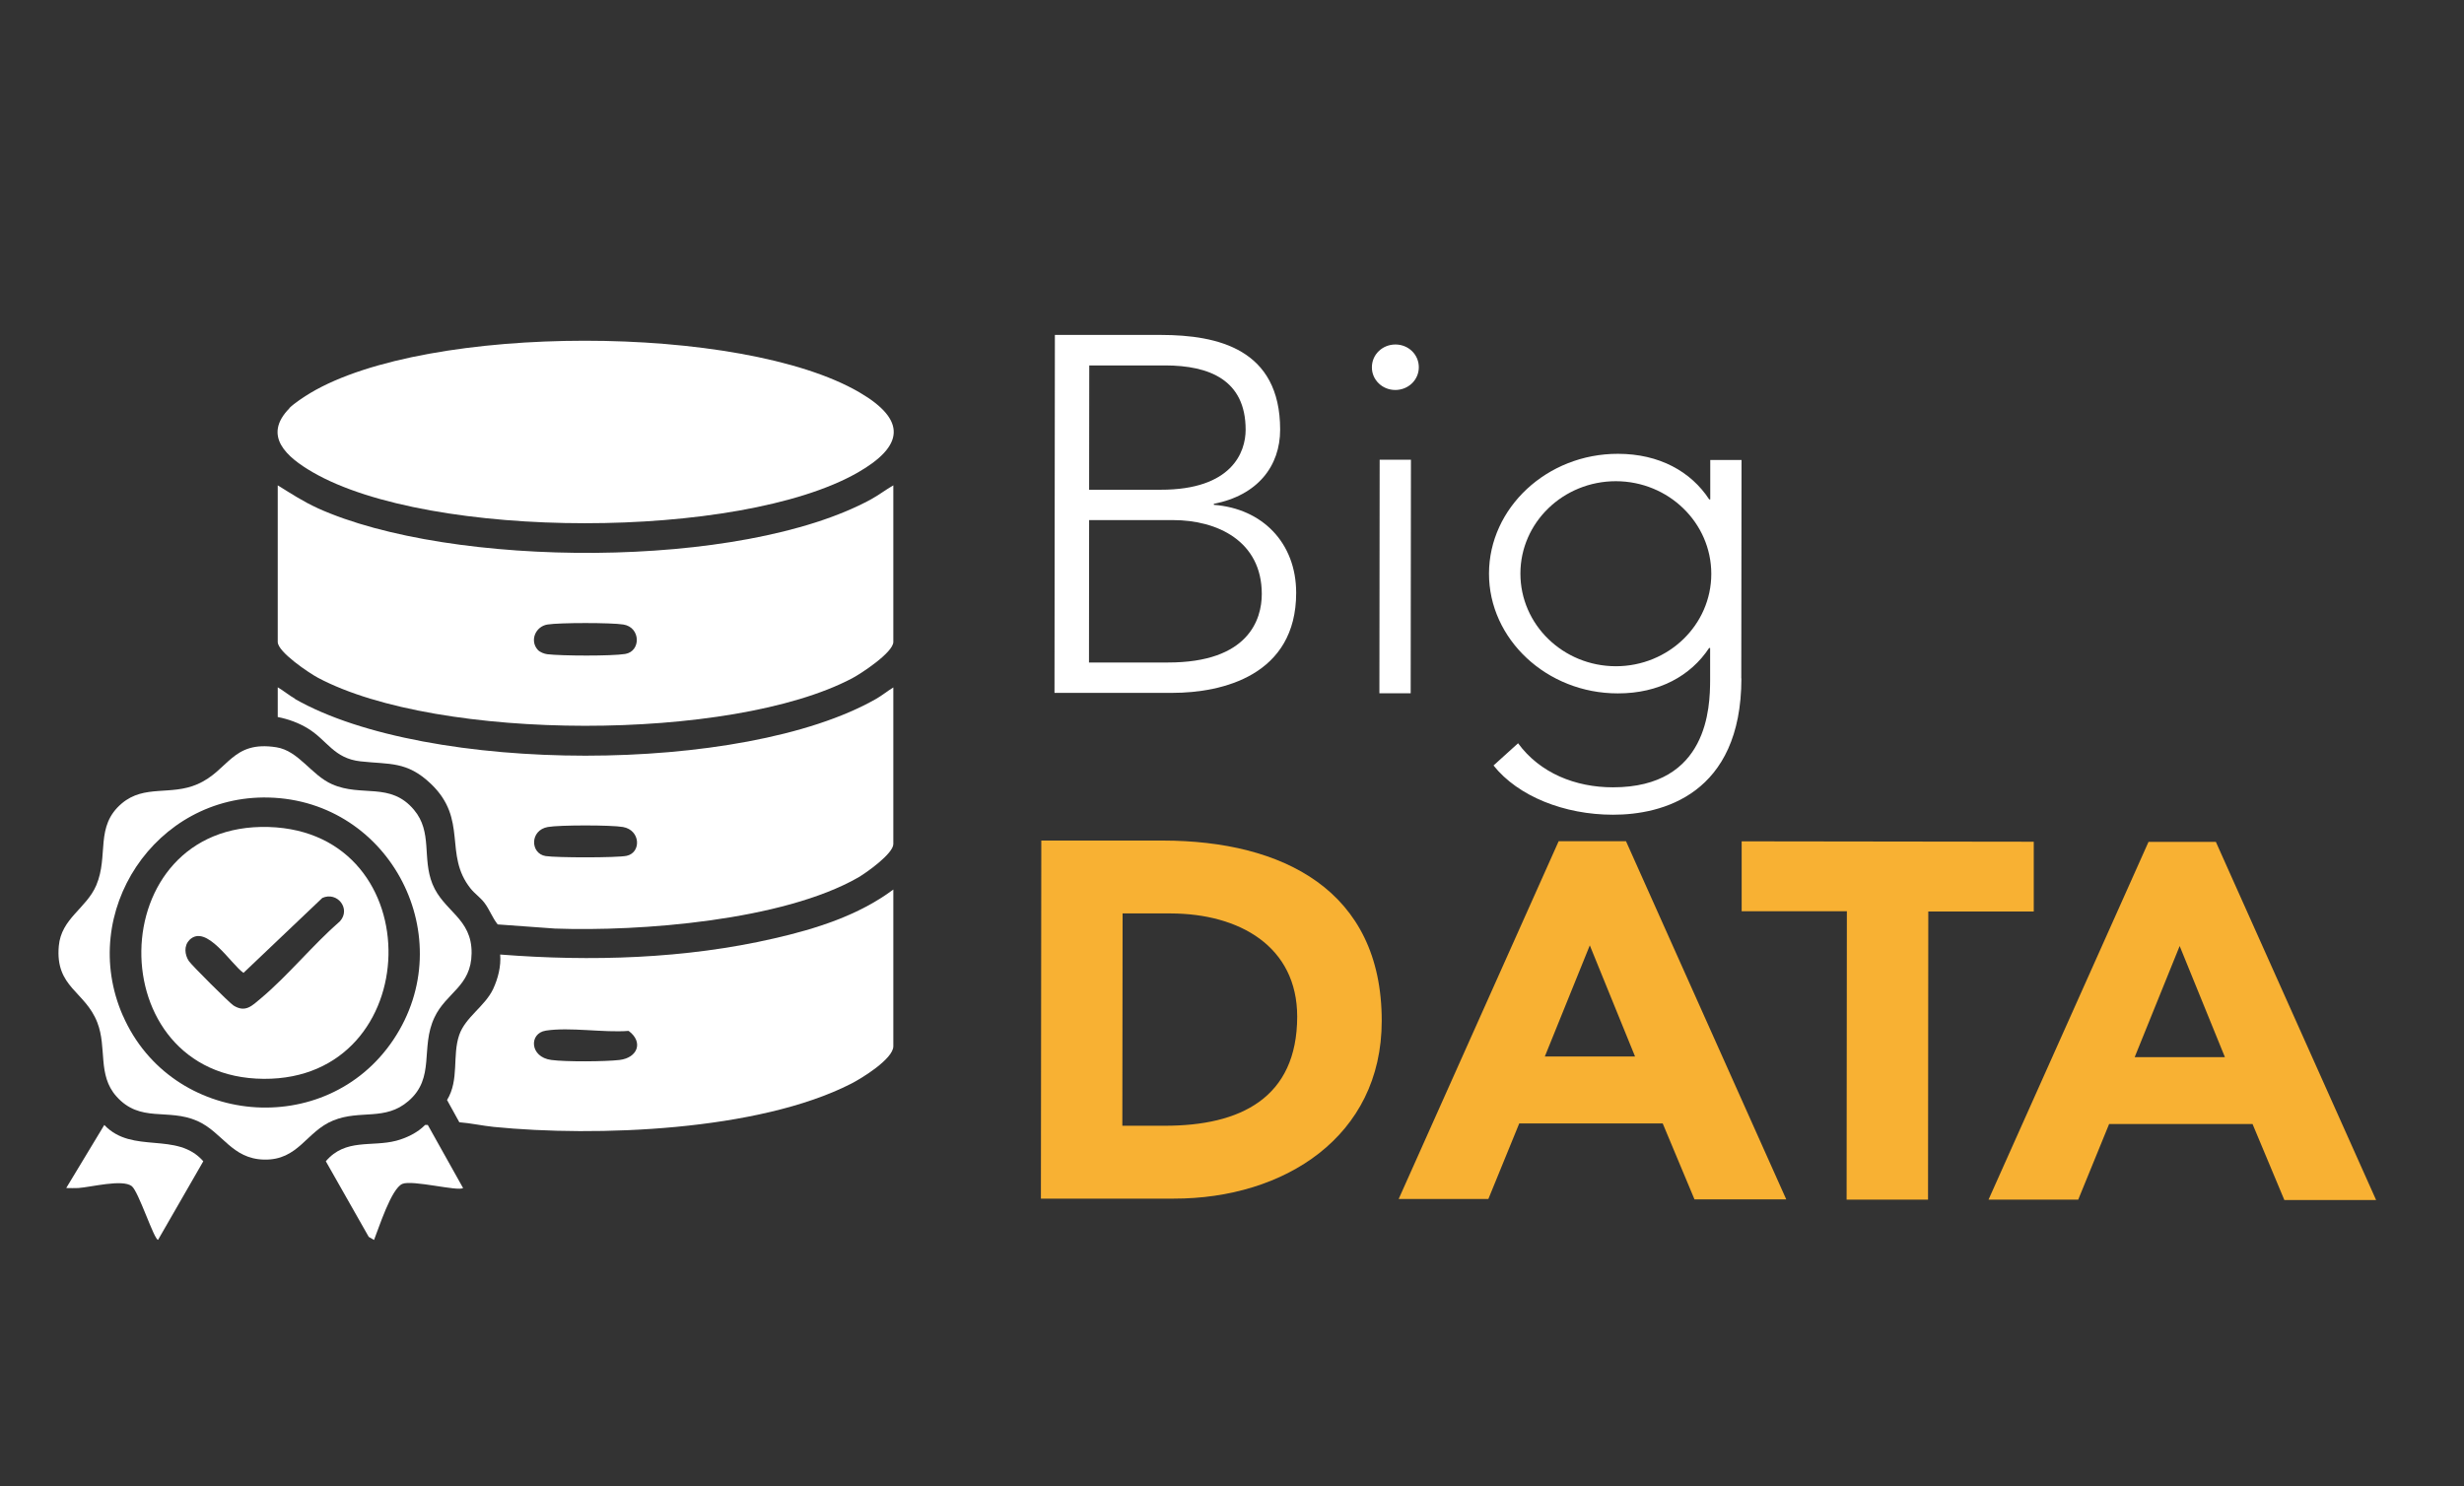
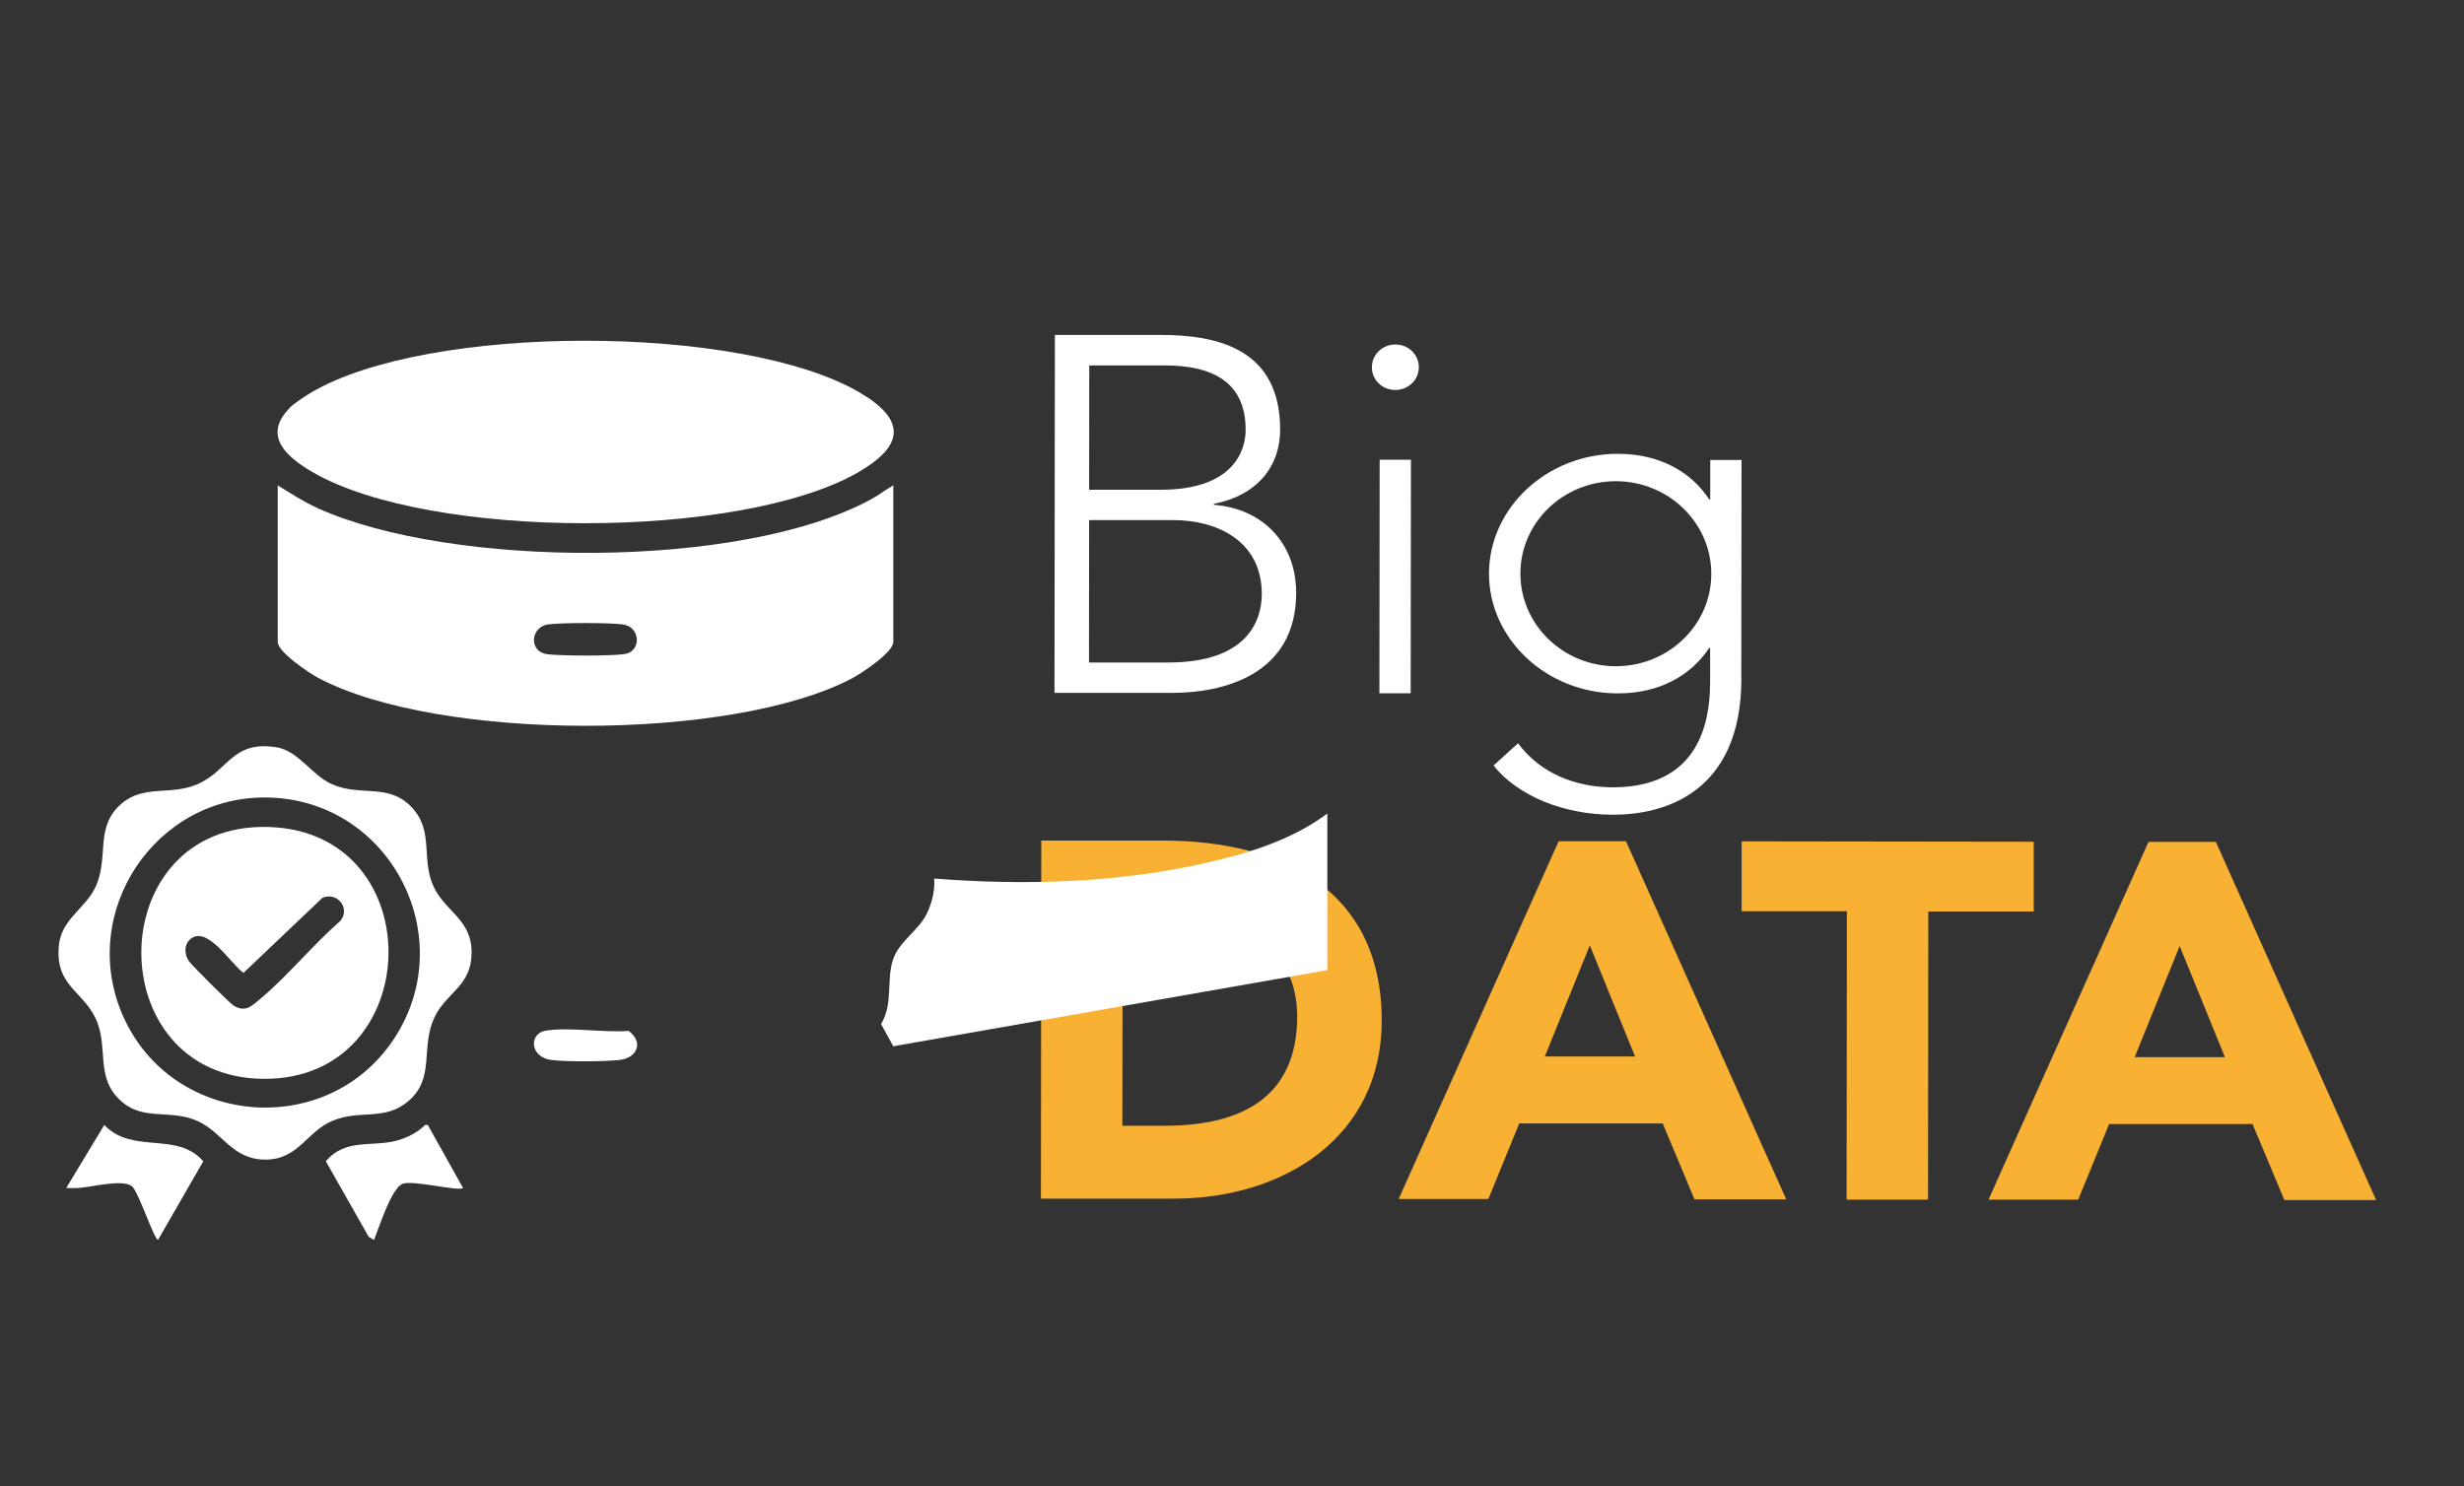
<svg xmlns="http://www.w3.org/2000/svg" id="Capa_2" data-name="Capa 2" viewBox="0 0 190.65 115">
  <rect x="0" y="0" width="190.65" height="115" fill="#333333" stroke="none" />
  <defs>
    <style>      .cls-1 {        fill: #fff;      }      .cls-2 {        fill: #f8b133;      }    </style>
  </defs>
  <g>
    <path class="cls-1" d="M81.62,25.92h8.23c4.36.01,9.2,1.08,9.2,7.33,0,2.82-1.74,5.08-5.13,5.74v.08c3.75.28,6.37,2.94,6.37,6.81,0,6.38-5.7,7.74-9.58,7.74h-9.12s.03-27.71.03-27.71ZM84.26,51.27h6.1c6.26.01,7.27-3.35,7.27-5.3,0-4.11-3.46-5.72-6.86-5.72h-6.5s-.01,11.02-.01,11.02ZM84.27,37.9h5.53c5.53.01,6.58-2.92,6.58-4.64,0-3.87-2.82-4.97-6.21-4.98h-5.89s-.01,9.62-.01,9.62Z" />
    <path class="cls-1" d="M107.97,26.66c1.01,0,1.81.78,1.81,1.76,0,.98-.81,1.76-1.82,1.76-1.01,0-1.82-.79-1.81-1.76,0-.98.81-1.76,1.82-1.76ZM106.75,35.58h2.42s-.02,18.07-.02,18.07h-2.42s.02-18.07.02-18.07Z" />
    <path class="cls-1" d="M134.74,52.5c-.01,9-6.15,10.56-9.94,10.55-3.75,0-7.34-1.42-9.24-3.81l1.9-1.72c1.69,2.31,4.44,3.41,7.34,3.41,7.39,0,7.51-6.25,7.52-8.28v-2.5s-.08,0-.08,0c-1.42,2.15-3.88,3.52-7.07,3.51-5.49,0-9.97-4.2-9.96-9.28s4.49-9.27,9.98-9.26c3.19,0,5.65,1.37,7.06,3.53h.08v-3.05s2.42,0,2.42,0l-.02,16.9ZM125.03,37.24c-4.08,0-7.39,3.2-7.39,7.15s3.3,7.16,7.38,7.17c4.08,0,7.39-3.2,7.39-7.15s-3.3-7.16-7.38-7.17Z" />
    <path class="cls-2" d="M80.57,65.05h9.44c9.2.02,16.91,3.82,16.9,13.96,0,8.96-7.56,13.76-16.08,13.75h-10.29s.03-27.71.03-27.71ZM86.84,87.12h3.27c5.85.01,10.25-2.14,10.26-8.44,0-5.44-4.47-7.98-9.8-7.99h-3.71s-.02,16.43-.02,16.43Z" />
    <path class="cls-2" d="M120.6,65.1h5.21s12.4,27.72,12.4,27.72h-7.1s-2.46-5.88-2.46-5.88h-11.1s-2.39,5.85-2.39,5.85h-6.94s12.38-27.69,12.38-27.69ZM123.01,73.16l-3.48,8.6h6.98s-3.5-8.6-3.5-8.6Z" />
    <path class="cls-2" d="M142.91,70.52h-8.15s0-5.41,0-5.41l22.6.03v5.4s-8.16,0-8.16,0l-.02,22.3h-6.3s.02-22.3.02-22.3Z" />
    <path class="cls-2" d="M166.24,65.15h5.21s12.4,27.72,12.4,27.72h-7.1s-2.46-5.88-2.46-5.88h-11.1s-2.39,5.85-2.39,5.85h-6.94s12.38-27.69,12.38-27.69ZM168.65,73.21l-3.48,8.6h6.98s-3.5-8.6-3.5-8.6Z" />
  </g>
  <g>
    <path class="cls-1" d="M24.54,39.31c10.33,4.69,32.83,4.8,42.86-.67.6-.33,1.13-.74,1.72-1.08v12.12c0,.81-2.49,2.45-3.2,2.82-9.32,4.9-32.02,4.9-41.32-.05-.69-.37-3.11-1.99-3.11-2.77v-12.12c1,.62,1.98,1.26,3.06,1.75ZM42.35,50.63c1.1.13,4.97.15,6.02-.02,1.24-.2,1.21-2.07-.14-2.28-.93-.15-4.94-.15-5.87,0s-1.39,1.25-.75,1.96c.16.18.5.31.74.34Z" />
    <path class="cls-1" d="M22.4,31.59c-2.13,2.16-.17,3.81,1.77,4.94,9.09,5.29,33.05,5.26,42.18.05,3.59-2.05,3.83-4.07.14-6.22-9.11-5.31-33.4-5.35-42.47.05-.47.28-1.26.8-1.63,1.17Z" />
-     <path class="cls-1" d="M22.82,54.09c10.26,5.85,34.69,5.86,44.96,0,.46-.26.88-.61,1.34-.89v12.12c0,.74-2.08,2.22-2.72,2.59-5.82,3.33-16.83,4.19-23.47,3.95l-4.42-.32c-.42-.52-.62-1.14-1.04-1.69-.31-.4-.75-.7-1.06-1.09-2.11-2.65-.16-5.33-3.08-8.11-1.85-1.76-3.19-1.48-5.44-1.73-2.06-.23-2.56-1.62-4.06-2.54-.72-.44-1.52-.73-2.34-.89v-2.3c.46.27.87.62,1.34.89ZM42.39,64c-1.41.25-1.37,2.06-.17,2.25.82.13,5.53.14,6.27-.02,1.14-.25,1.08-1.99-.29-2.23-.9-.16-4.92-.16-5.81,0Z" />
-     <path class="cls-1" d="M69.12,80.97c0,.98-2.46,2.49-3.27,2.9-7.17,3.66-19.72,4.13-27.65,3.34-.88-.09-1.77-.29-2.66-.36l-.95-1.72c.96-1.57.39-3.42.94-5.03.48-1.39,1.98-2.21,2.62-3.55.38-.81.63-1.78.55-2.68,7.03.55,14.33.34,21.21-1.25,3.23-.74,6.53-1.78,9.21-3.78v12.12ZM42.23,79.76c-1.31.2-1.26,2.05.43,2.27,1.12.15,4.15.13,5.28,0,1.4-.17,1.86-1.39.7-2.25-1.96.15-4.54-.31-6.42-.02Z" />
+     <path class="cls-1" d="M69.12,80.97l-.95-1.72c.96-1.57.39-3.42.94-5.03.48-1.39,1.98-2.21,2.62-3.55.38-.81.63-1.78.55-2.68,7.03.55,14.33.34,21.21-1.25,3.23-.74,6.53-1.78,9.21-3.78v12.12ZM42.23,79.76c-1.31.2-1.26,2.05.43,2.27,1.12.15,4.15.13,5.28,0,1.4-.17,1.86-1.39.7-2.25-1.96.15-4.54-.31-6.42-.02Z" />
    <path class="cls-1" d="M25.69,60.69c2.3,1.02,4.51-.2,6.34,1.98,1.45,1.72.62,3.73,1.43,5.74.86,2.13,3.06,2.64,3.03,5.36-.03,2.58-1.97,3.03-2.88,4.98-1.1,2.34.09,4.66-2.01,6.46-1.81,1.56-3.71.65-5.81,1.5s-2.69,3.09-5.36,3.03c-2.51-.06-3.21-2.12-5.16-2.99-2.29-1.01-4.42.18-6.27-1.91-1.47-1.66-.71-3.75-1.47-5.71-.94-2.43-3.27-2.71-2.98-5.92.19-2.14,2.13-2.9,2.9-4.7.98-2.32-.13-4.56,1.98-6.34,1.75-1.47,3.77-.58,5.84-1.48,2.43-1.05,2.67-3.4,6.11-2.86,1.73.27,2.7,2.15,4.31,2.86ZM9.51,78.6c3.75,8.57,15.72,9.65,20.93,1.86,5.25-7.85-.19-18.5-9.65-18.74-8.76-.22-14.8,8.86-11.28,16.89Z" />
    <path class="cls-1" d="M28.94,95.96c.37-.92,1.33-3.97,2.19-4.34.77-.33,4.32.6,4.7.32l-2.73-4.88h-.21c-.57.59-1.44,1.01-2.23,1.22-1.92.5-3.93-.2-5.45,1.59l3.32,5.85.41.24Z" />
    <path class="cls-1" d="M5.13,91.94c.31,0,.62.02.93,0,1-.07,3.4-.7,4.13-.15.53.4,1.73,4.16,2.04,4.16l3.5-6.08c-2.05-2.35-5.48-.51-7.66-2.81l-2.94,4.87Z" />
    <path class="cls-1" d="M20.41,83.49c-12.79-.08-12.6-19.88.38-19.49,12.65.38,12.19,19.57-.38,19.49ZM14.65,72.76c-.43.43-.36,1.13-.04,1.61.22.33,3.13,3.23,3.45,3.44.94.59,1.44.02,2.15-.57,2.07-1.74,4.03-4.15,6.1-5.95.86-.97-.22-2.32-1.37-1.8l-6.1,5.8c-.96-.66-2.88-3.85-4.19-2.54Z" />
  </g>
</svg>